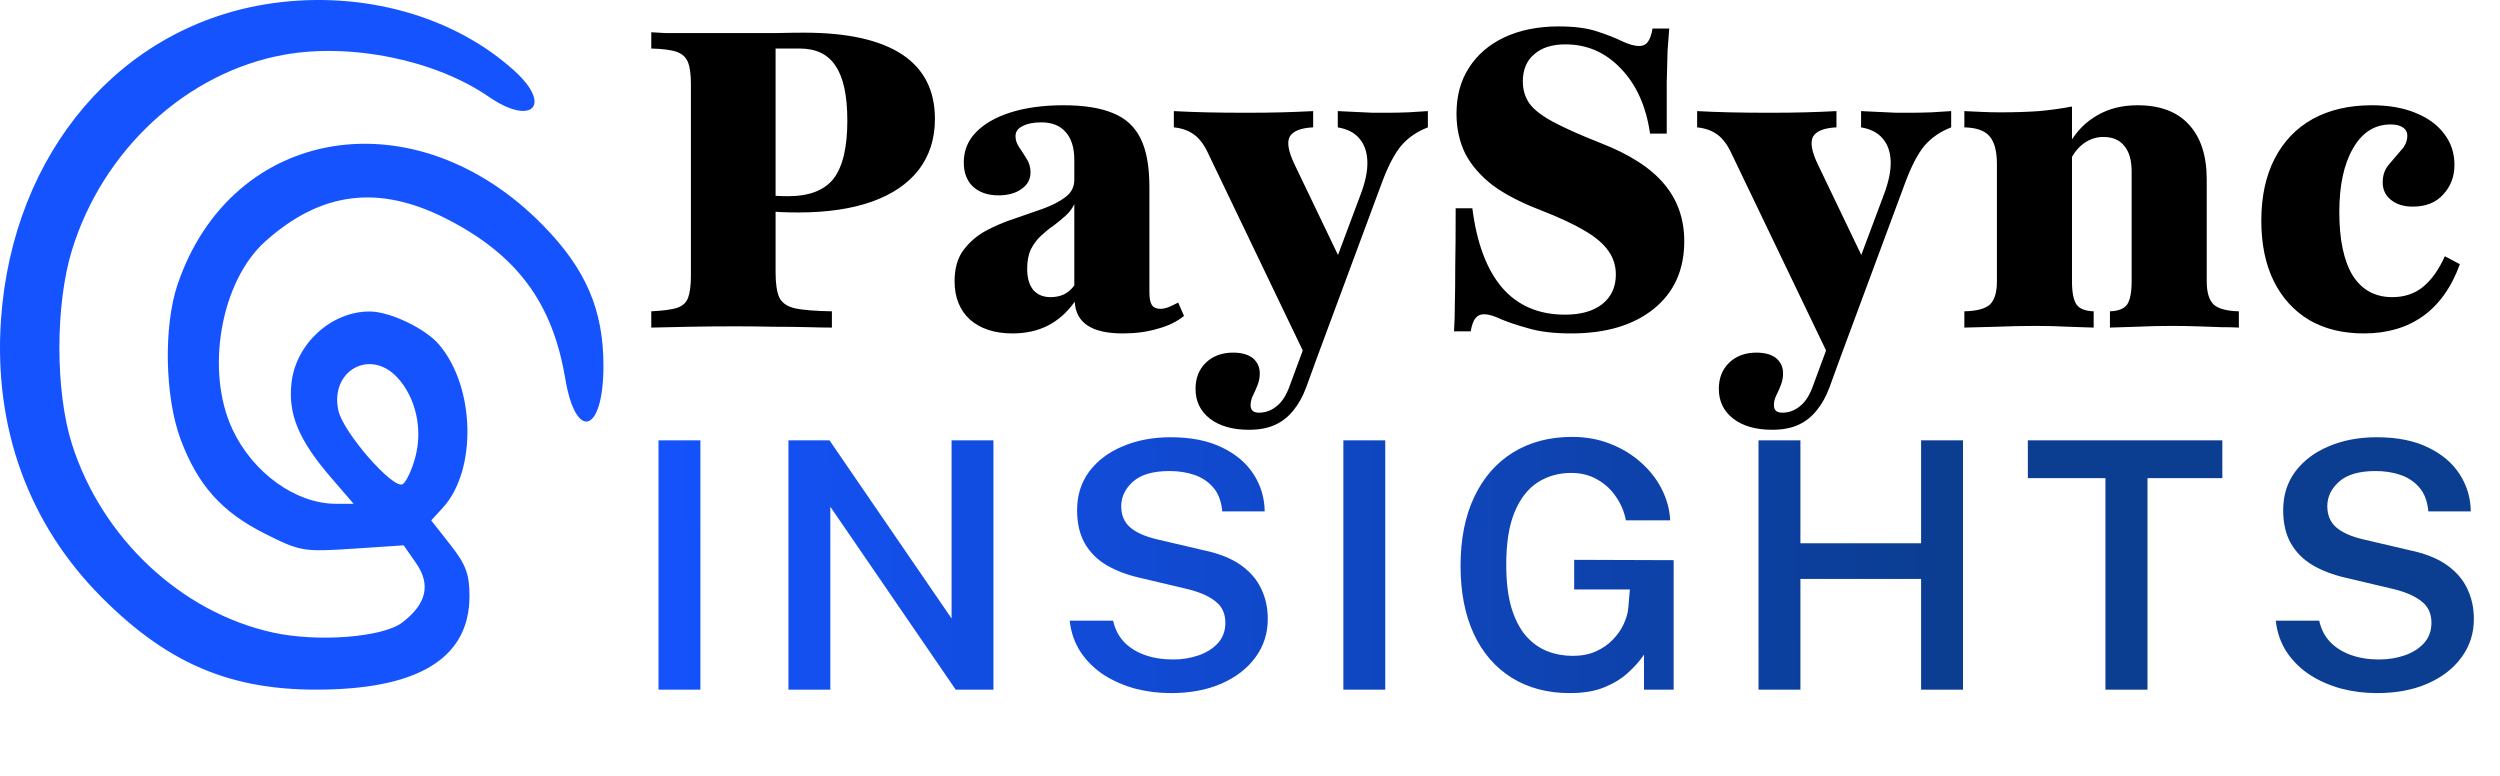
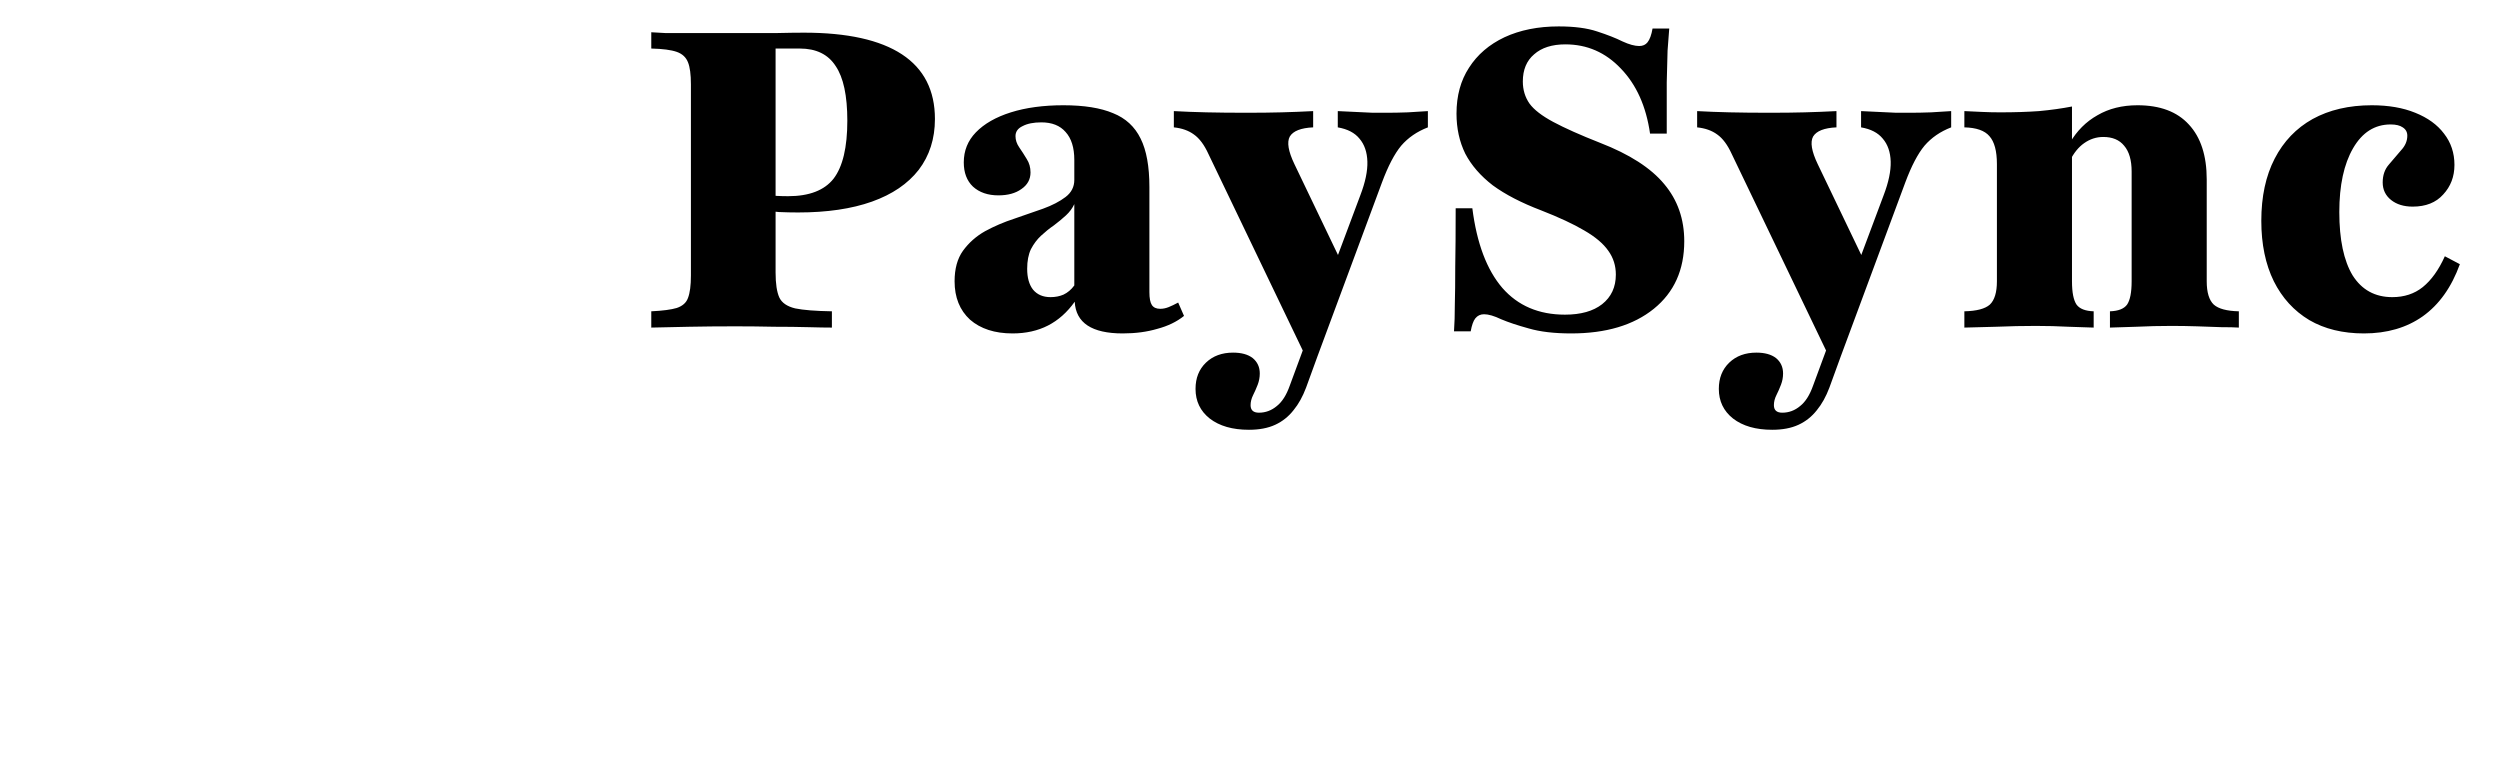
<svg xmlns="http://www.w3.org/2000/svg" width="145" height="45" viewBox="0 0 145 45" fill="none">
  <path d="M37.774 19V18.056C38.435 18.024 38.927 17.96 39.25 17.863C39.589 17.75 39.806 17.556 39.903 17.282C40.016 16.992 40.073 16.556 40.073 15.976V4.895C40.073 4.315 40.016 3.887 39.903 3.613C39.79 3.323 39.573 3.121 39.25 3.008C38.927 2.895 38.435 2.831 37.774 2.815V1.871C37.984 1.887 38.266 1.903 38.621 1.919C38.976 1.919 39.435 1.919 40 1.919C40.581 1.919 41.298 1.919 42.153 1.919C43.331 1.919 44.266 1.919 44.96 1.919C45.653 1.903 46.21 1.895 46.629 1.895C49.145 1.895 51.04 2.315 52.315 3.153C53.589 3.992 54.226 5.242 54.226 6.903C54.226 8.048 53.911 9.032 53.282 9.855C52.653 10.661 51.75 11.274 50.573 11.694C49.395 12.113 47.968 12.323 46.29 12.323C45.919 12.323 45.548 12.315 45.177 12.298C44.806 12.266 44.46 12.226 44.137 12.177C43.831 12.113 43.565 12.048 43.339 11.984V11.065C43.645 11.161 44 11.242 44.403 11.306C44.806 11.355 45.242 11.379 45.71 11.379C46.935 11.379 47.815 11.04 48.347 10.363C48.879 9.669 49.145 8.548 49.145 7C49.145 5.548 48.919 4.492 48.468 3.831C48.032 3.153 47.339 2.815 46.387 2.815H44.984V15.806C44.984 16.452 45.056 16.936 45.202 17.258C45.347 17.564 45.653 17.774 46.121 17.887C46.589 17.984 47.298 18.04 48.25 18.056V19C47.911 19 47.452 18.992 46.871 18.976C46.29 18.96 45.637 18.952 44.911 18.952C44.185 18.936 43.435 18.927 42.661 18.927C41.677 18.927 40.782 18.936 39.976 18.952C39.185 18.968 38.452 18.984 37.774 19ZM58.729 19.339C57.697 19.339 56.874 19.073 56.261 18.54C55.665 17.992 55.366 17.25 55.366 16.314C55.366 15.589 55.528 15 55.85 14.548C56.189 14.081 56.616 13.702 57.132 13.411C57.665 13.121 58.229 12.879 58.826 12.685C59.423 12.476 59.979 12.282 60.495 12.105C61.028 11.911 61.463 11.685 61.802 11.427C62.141 11.169 62.31 10.839 62.31 10.435V9.274C62.31 8.565 62.141 8.024 61.802 7.653C61.479 7.282 61.011 7.097 60.399 7.097C59.947 7.097 59.584 7.169 59.31 7.315C59.036 7.444 58.899 7.637 58.899 7.895C58.899 8.121 58.971 8.339 59.116 8.548C59.261 8.758 59.407 8.984 59.552 9.226C59.697 9.452 59.77 9.71 59.77 10C59.77 10.403 59.592 10.726 59.237 10.968C58.899 11.21 58.455 11.331 57.907 11.331C57.294 11.331 56.802 11.161 56.431 10.823C56.076 10.484 55.899 10.016 55.899 9.419C55.899 8.742 56.132 8.161 56.6 7.677C57.084 7.177 57.761 6.79 58.632 6.516C59.503 6.242 60.52 6.105 61.681 6.105C62.874 6.105 63.834 6.258 64.56 6.565C65.286 6.855 65.818 7.347 66.157 8.04C66.495 8.718 66.665 9.653 66.665 10.847V16.944C66.665 17.298 66.713 17.548 66.81 17.694C66.907 17.839 67.068 17.911 67.294 17.911C67.455 17.911 67.616 17.879 67.778 17.814C67.939 17.75 68.124 17.661 68.334 17.548L68.673 18.323C68.253 18.661 67.737 18.911 67.124 19.073C66.528 19.25 65.858 19.339 65.116 19.339C63.326 19.339 62.399 18.726 62.334 17.5C61.899 18.113 61.382 18.573 60.786 18.879C60.189 19.186 59.503 19.339 58.729 19.339ZM60.931 17.234C61.205 17.234 61.455 17.186 61.681 17.089C61.923 16.976 62.132 16.798 62.31 16.556V11.839C62.197 12.081 62.036 12.298 61.826 12.492C61.616 12.685 61.382 12.879 61.124 13.073C60.866 13.25 60.616 13.452 60.374 13.677C60.149 13.887 59.955 14.145 59.794 14.452C59.649 14.758 59.576 15.137 59.576 15.589C59.576 16.105 59.689 16.508 59.915 16.798C60.157 17.089 60.495 17.234 60.931 17.234ZM75.921 21.081L70.091 8.935C69.849 8.403 69.567 8.024 69.244 7.798C68.938 7.573 68.55 7.435 68.083 7.387V6.444C68.663 6.476 69.292 6.5 69.97 6.516C70.647 6.532 71.421 6.54 72.292 6.54C73.067 6.54 73.744 6.532 74.325 6.516C74.921 6.5 75.534 6.476 76.163 6.444V7.387C75.454 7.419 75.002 7.597 74.808 7.919C74.631 8.242 74.72 8.774 75.075 9.516L77.905 15.419L77.204 15.855L78.897 11.331C79.188 10.573 79.325 9.919 79.308 9.371C79.292 8.823 79.139 8.379 78.849 8.04C78.575 7.702 78.155 7.484 77.591 7.387V6.444C77.913 6.46 78.252 6.476 78.607 6.492C78.962 6.508 79.3 6.524 79.623 6.54C79.946 6.54 80.228 6.54 80.47 6.54C80.808 6.54 81.204 6.532 81.655 6.516C82.107 6.484 82.494 6.46 82.817 6.444V7.387C82.188 7.629 81.671 7.984 81.268 8.452C80.881 8.919 80.51 9.629 80.155 10.581L76.26 21.081H75.921ZM72.438 24.927C71.486 24.927 70.728 24.71 70.163 24.274C69.615 23.839 69.341 23.266 69.341 22.556C69.341 21.927 69.542 21.419 69.946 21.032C70.349 20.645 70.873 20.452 71.518 20.452C72.002 20.452 72.381 20.556 72.655 20.766C72.929 20.992 73.067 21.29 73.067 21.661C73.067 21.887 73.026 22.105 72.946 22.314C72.865 22.524 72.776 22.726 72.679 22.919C72.583 23.113 72.534 23.306 72.534 23.5C72.534 23.79 72.696 23.936 73.018 23.936C73.405 23.936 73.752 23.806 74.058 23.548C74.365 23.306 74.615 22.911 74.808 22.363L76.381 18.105L77.276 18.298L75.752 22.484C75.558 23 75.317 23.436 75.026 23.79C74.736 24.161 74.381 24.444 73.962 24.637C73.542 24.831 73.034 24.927 72.438 24.927ZM91.13 19.339C90.146 19.339 89.324 19.242 88.662 19.048C88.017 18.871 87.485 18.694 87.066 18.516C86.662 18.323 86.332 18.226 86.074 18.226C85.864 18.226 85.695 18.306 85.566 18.468C85.453 18.613 85.364 18.863 85.3 19.218H84.332C84.364 18.766 84.38 18.25 84.38 17.669C84.396 17.089 84.404 16.355 84.404 15.468C84.421 14.581 84.429 13.452 84.429 12.081H85.396C85.654 14.113 86.235 15.653 87.138 16.702C88.041 17.734 89.251 18.25 90.767 18.25C91.687 18.25 92.404 18.048 92.921 17.645C93.453 17.226 93.719 16.653 93.719 15.927C93.719 15.411 93.574 14.952 93.284 14.548C92.993 14.129 92.525 13.734 91.88 13.363C91.251 12.992 90.421 12.605 89.388 12.202C88.243 11.766 87.308 11.282 86.582 10.75C85.872 10.202 85.34 9.589 84.985 8.911C84.646 8.218 84.477 7.444 84.477 6.589C84.477 5.556 84.719 4.669 85.203 3.927C85.687 3.169 86.372 2.581 87.259 2.161C88.162 1.742 89.211 1.532 90.404 1.532C91.308 1.532 92.05 1.629 92.63 1.823C93.227 2.016 93.719 2.21 94.106 2.403C94.493 2.581 94.816 2.669 95.074 2.669C95.284 2.669 95.445 2.597 95.558 2.452C95.687 2.29 95.784 2.024 95.848 1.653H96.816C96.784 2.04 96.751 2.468 96.719 2.935C96.703 3.403 96.687 4.016 96.671 4.774C96.671 5.516 96.671 6.508 96.671 7.75H95.703C95.477 6.169 94.912 4.911 94.009 3.976C93.122 3.04 92.05 2.573 90.791 2.573C90.017 2.573 89.412 2.766 88.977 3.153C88.541 3.524 88.324 4.048 88.324 4.726C88.324 5.21 88.453 5.637 88.711 6.008C88.969 6.363 89.429 6.718 90.09 7.073C90.751 7.427 91.654 7.831 92.8 8.282C94.509 8.944 95.751 9.742 96.525 10.677C97.3 11.597 97.687 12.702 97.687 13.992C97.687 15.653 97.098 16.96 95.921 17.911C94.743 18.863 93.146 19.339 91.13 19.339ZM106.273 21.081L100.442 8.935C100.2 8.403 99.918 8.024 99.596 7.798C99.289 7.573 98.902 7.435 98.434 7.387V6.444C99.015 6.476 99.644 6.5 100.321 6.516C100.999 6.532 101.773 6.54 102.644 6.54C103.418 6.54 104.096 6.532 104.676 6.516C105.273 6.5 105.886 6.476 106.515 6.444V7.387C105.805 7.419 105.354 7.597 105.16 7.919C104.983 8.242 105.071 8.774 105.426 9.516L108.257 15.419L107.555 15.855L109.249 11.331C109.539 10.573 109.676 9.919 109.66 9.371C109.644 8.823 109.491 8.379 109.2 8.04C108.926 7.702 108.507 7.484 107.942 7.387V6.444C108.265 6.46 108.604 6.476 108.958 6.492C109.313 6.508 109.652 6.524 109.975 6.54C110.297 6.54 110.579 6.54 110.821 6.54C111.16 6.54 111.555 6.532 112.007 6.516C112.458 6.484 112.846 6.46 113.168 6.444V7.387C112.539 7.629 112.023 7.984 111.62 8.452C111.233 8.919 110.862 9.629 110.507 10.581L106.612 21.081H106.273ZM102.789 24.927C101.837 24.927 101.079 24.71 100.515 24.274C99.966 23.839 99.692 23.266 99.692 22.556C99.692 21.927 99.894 21.419 100.297 21.032C100.7 20.645 101.225 20.452 101.87 20.452C102.354 20.452 102.733 20.556 103.007 20.766C103.281 20.992 103.418 21.29 103.418 21.661C103.418 21.887 103.378 22.105 103.297 22.314C103.216 22.524 103.128 22.726 103.031 22.919C102.934 23.113 102.886 23.306 102.886 23.5C102.886 23.79 103.047 23.936 103.37 23.936C103.757 23.936 104.104 23.806 104.41 23.548C104.716 23.306 104.966 22.911 105.16 22.363L106.733 18.105L107.628 18.298L106.104 22.484C105.91 23 105.668 23.436 105.378 23.79C105.087 24.161 104.733 24.444 104.313 24.637C103.894 24.831 103.386 24.927 102.789 24.927ZM122.377 19V18.056C122.861 18.04 123.191 17.911 123.369 17.669C123.546 17.411 123.635 16.96 123.635 16.314V9.952C123.635 9.29 123.49 8.79 123.2 8.452C122.925 8.113 122.522 7.944 121.99 7.944C121.587 7.944 121.216 8.065 120.877 8.306C120.554 8.532 120.28 8.871 120.054 9.323V8.282C120.458 7.589 120.99 7.056 121.651 6.685C122.312 6.298 123.087 6.105 123.974 6.105C125.28 6.105 126.272 6.476 126.95 7.218C127.643 7.96 127.99 9.024 127.99 10.411V16.314C127.99 16.96 128.127 17.411 128.401 17.669C128.675 17.911 129.159 18.04 129.853 18.056V19C129.611 18.984 129.272 18.976 128.837 18.976C128.417 18.96 127.95 18.944 127.433 18.927C126.933 18.911 126.433 18.903 125.933 18.903C125.256 18.903 124.579 18.919 123.901 18.952C123.224 18.968 122.716 18.984 122.377 19ZM113.933 19V18.056C114.643 18.04 115.135 17.911 115.409 17.669C115.683 17.411 115.821 16.96 115.821 16.314V9.516C115.821 8.758 115.675 8.218 115.385 7.895C115.111 7.573 114.627 7.403 113.933 7.387V6.444C114.304 6.46 114.651 6.476 114.974 6.492C115.312 6.508 115.659 6.516 116.014 6.516C116.837 6.516 117.587 6.492 118.264 6.444C118.958 6.379 119.595 6.29 120.175 6.177V16.314C120.175 16.96 120.264 17.411 120.441 17.669C120.619 17.911 120.95 18.04 121.433 18.056V19C121.095 18.984 120.611 18.968 119.982 18.952C119.369 18.919 118.732 18.903 118.071 18.903C117.329 18.903 116.562 18.919 115.772 18.952C114.982 18.968 114.369 18.984 113.933 19ZM137.108 19.339C135.882 19.339 134.825 19.081 133.938 18.564C133.051 18.032 132.366 17.282 131.882 16.314C131.398 15.331 131.156 14.161 131.156 12.806C131.156 11.403 131.414 10.202 131.93 9.202C132.446 8.202 133.18 7.435 134.132 6.903C135.1 6.371 136.245 6.105 137.567 6.105C138.535 6.105 139.374 6.25 140.083 6.54C140.809 6.831 141.366 7.234 141.753 7.75C142.156 8.266 142.358 8.871 142.358 9.565C142.358 10.242 142.14 10.815 141.704 11.282C141.285 11.75 140.696 11.984 139.938 11.984C139.422 11.984 139.003 11.855 138.68 11.597C138.358 11.339 138.196 11 138.196 10.581C138.196 10.161 138.317 9.815 138.559 9.54C138.801 9.25 139.035 8.976 139.261 8.718C139.503 8.46 139.624 8.177 139.624 7.871C139.624 7.661 139.535 7.5 139.358 7.387C139.196 7.274 138.962 7.218 138.656 7.218C137.737 7.218 137.011 7.677 136.479 8.597C135.946 9.516 135.68 10.75 135.68 12.298C135.68 13.895 135.938 15.121 136.454 15.976C136.987 16.814 137.753 17.234 138.753 17.234C139.446 17.234 140.035 17.04 140.519 16.653C141.019 16.25 141.446 15.653 141.801 14.863L142.672 15.323C142.188 16.661 141.471 17.669 140.519 18.347C139.583 19.008 138.446 19.339 137.108 19.339Z" fill="black" />
-   <path d="M38.193 40V25.54H40.623V40H38.193ZM45.73 40V25.54H48.111L55.191 35.87V25.54H57.62V40H55.431L48.16 29.39V40H45.73ZM67.911 40.2C67.191 40.2 66.501 40.113 65.841 39.94C65.181 39.76 64.578 39.497 64.031 39.15C63.491 38.797 63.044 38.36 62.691 37.84C62.338 37.313 62.121 36.7 62.041 36H64.561C64.668 36.487 64.878 36.897 65.191 37.23C65.511 37.563 65.914 37.817 66.401 37.99C66.888 38.163 67.431 38.25 68.031 38.25C68.564 38.25 69.061 38.17 69.521 38.01C69.981 37.85 70.354 37.613 70.641 37.3C70.928 36.98 71.071 36.587 71.071 36.12C71.071 35.593 70.884 35.183 70.511 34.89C70.144 34.59 69.618 34.353 68.931 34.18L66.101 33.51C65.368 33.343 64.728 33.1 64.181 32.78C63.641 32.46 63.221 32.04 62.921 31.52C62.621 30.993 62.471 30.35 62.471 29.59C62.471 28.723 62.708 27.973 63.181 27.34C63.661 26.707 64.311 26.22 65.131 25.88C65.951 25.533 66.874 25.36 67.901 25.36C69.074 25.36 70.064 25.557 70.871 25.95C71.678 26.337 72.291 26.857 72.711 27.51C73.131 28.163 73.344 28.88 73.351 29.66H70.891C70.838 29.08 70.668 28.623 70.381 28.29C70.094 27.95 69.731 27.703 69.291 27.55C68.851 27.397 68.364 27.32 67.831 27.32C66.884 27.32 66.181 27.523 65.721 27.93C65.261 28.337 65.031 28.813 65.031 29.36C65.031 29.873 65.201 30.28 65.541 30.58C65.881 30.88 66.401 31.113 67.101 31.28L69.791 31.91C70.691 32.097 71.414 32.383 71.961 32.77C72.508 33.157 72.904 33.617 73.151 34.15C73.404 34.677 73.531 35.26 73.531 35.9C73.531 36.74 73.291 37.483 72.811 38.13C72.338 38.777 71.681 39.283 70.841 39.65C70.001 40.017 69.024 40.2 67.911 40.2ZM77.915 40V25.54H80.345V40H77.915ZM91.052 40.2C89.759 40.2 88.636 39.903 87.682 39.31C86.729 38.717 85.996 37.87 85.482 36.77C84.969 35.663 84.712 34.343 84.712 32.81C84.712 31.263 84.979 29.93 85.512 28.81C86.046 27.69 86.796 26.833 87.762 26.24C88.736 25.64 89.876 25.34 91.182 25.34C91.982 25.34 92.719 25.473 93.392 25.74C94.072 26.007 94.666 26.367 95.172 26.82C95.686 27.273 96.089 27.79 96.382 28.37C96.676 28.95 96.839 29.553 96.872 30.18H94.302C94.209 29.687 94.019 29.233 93.732 28.82C93.452 28.4 93.089 28.063 92.642 27.81C92.202 27.557 91.699 27.43 91.132 27.43C90.406 27.43 89.756 27.613 89.182 27.98C88.616 28.347 88.169 28.923 87.842 29.71C87.522 30.49 87.362 31.503 87.362 32.75C87.362 33.737 87.462 34.57 87.662 35.25C87.869 35.923 88.149 36.467 88.502 36.88C88.862 37.287 89.276 37.583 89.742 37.77C90.209 37.95 90.702 38.04 91.222 38.04C91.729 38.04 92.176 37.953 92.562 37.78C92.949 37.607 93.276 37.38 93.542 37.1C93.816 36.82 94.026 36.52 94.172 36.2C94.326 35.873 94.416 35.557 94.442 35.25L94.532 34.19H91.302V32.47L97.072 32.49V40H95.352V37.97C95.106 38.337 94.792 38.69 94.412 39.03C94.039 39.37 93.579 39.65 93.032 39.87C92.492 40.09 91.832 40.2 91.052 40.2ZM101.994 40V25.54H104.424V31.51H111.424V25.54H113.854V40H111.424V33.58H104.424V40H101.994ZM122.115 40V27.73H117.615V25.54H128.895V27.73H124.555V40H122.115ZM137.864 40.2C137.144 40.2 136.454 40.113 135.794 39.94C135.134 39.76 134.531 39.497 133.984 39.15C133.444 38.797 132.998 38.36 132.644 37.84C132.291 37.313 132.074 36.7 131.994 36H134.514C134.621 36.487 134.831 36.897 135.144 37.23C135.464 37.563 135.868 37.817 136.354 37.99C136.841 38.163 137.384 38.25 137.984 38.25C138.518 38.25 139.014 38.17 139.474 38.01C139.934 37.85 140.308 37.613 140.594 37.3C140.881 36.98 141.024 36.587 141.024 36.12C141.024 35.593 140.838 35.183 140.464 34.89C140.098 34.59 139.571 34.353 138.884 34.18L136.054 33.51C135.321 33.343 134.681 33.1 134.134 32.78C133.594 32.46 133.174 32.04 132.874 31.52C132.574 30.993 132.424 30.35 132.424 29.59C132.424 28.723 132.661 27.973 133.134 27.34C133.614 26.707 134.264 26.22 135.084 25.88C135.904 25.533 136.828 25.36 137.854 25.36C139.028 25.36 140.018 25.557 140.824 25.95C141.631 26.337 142.244 26.857 142.664 27.51C143.084 28.163 143.298 28.88 143.304 29.66H140.844C140.791 29.08 140.621 28.623 140.334 28.29C140.048 27.95 139.684 27.703 139.244 27.55C138.804 27.397 138.318 27.32 137.784 27.32C136.838 27.32 136.134 27.523 135.674 27.93C135.214 28.337 134.984 28.813 134.984 29.36C134.984 29.873 135.154 30.28 135.494 30.58C135.834 30.88 136.354 31.113 137.054 31.28L139.744 31.91C140.644 32.097 141.368 32.383 141.914 32.77C142.461 33.157 142.858 33.617 143.104 34.15C143.358 34.677 143.484 35.26 143.484 35.9C143.484 36.74 143.244 37.483 142.764 38.13C142.291 38.777 141.634 39.283 140.794 39.65C139.954 40.017 138.978 40.2 137.864 40.2Z" fill="url(#paint0_linear_7_7)" />
-   <path fill-rule="evenodd" clip-rule="evenodd" d="M15.78 0.191C7.033 1.436 0.719 8.816 0.055 18.573C-0.369 24.805 1.652 30.379 5.878 34.627C9.921 38.693 13.776 40.213 19.442 39.976C24.617 39.76 27.23 37.949 27.23 34.577C27.23 33.301 27.022 32.742 26.12 31.595L25.011 30.184L25.685 29.448C27.68 27.27 27.562 22.429 25.454 19.973C24.653 19.041 22.602 18.066 21.44 18.066C19.203 18.066 17.155 19.942 16.904 22.222C16.704 24.033 17.33 25.529 19.191 27.69L20.508 29.219H19.477C17.159 29.219 14.674 27.433 13.487 24.912C11.893 21.53 12.796 16.327 15.377 14.01C18.606 11.112 21.956 10.688 25.875 12.68C29.969 14.763 32.044 17.545 32.781 21.943C33.4 25.64 35 25.122 35 21.225C35 17.974 33.991 15.623 31.502 13.077C24.119 5.525 13.45 7.245 10.301 16.494C9.476 18.919 9.558 23.045 10.482 25.501C11.473 28.14 12.862 29.694 15.345 30.944C17.406 31.981 17.603 32.015 20.451 31.826L23.413 31.63L24.132 32.661C25.001 33.909 24.739 35.034 23.328 36.108C22.199 36.967 18.432 37.259 15.832 36.688C10.501 35.52 5.9 31.204 4.172 25.754C3.203 22.695 3.202 17.676 4.171 14.517C5.96 8.682 10.837 4.19 16.484 3.174C20.361 2.478 25.262 3.483 28.342 5.608C30.83 7.324 32.056 6.137 29.864 4.134C26.355 0.927 21.049 -0.559 15.78 0.191ZM23.053 21.905C24.114 23.059 24.523 24.865 24.094 26.496C23.899 27.235 23.568 27.947 23.359 28.08C22.819 28.42 19.896 25.075 19.624 23.805C19.127 21.493 21.477 20.19 23.053 21.905Z" fill="url(#paint1_linear_7_7)" />
  <defs>
    <linearGradient id="paint0_linear_7_7" x1="36" y1="33" x2="112.825" y2="32.317" gradientUnits="userSpaceOnUse">
      <stop stop-color="#1553FF" />
      <stop offset="1" stop-color="#0B3D91" />
    </linearGradient>
    <linearGradient id="paint1_linear_7_7" x1="3.311" y1="20" x2="35" y2="20" gradientUnits="userSpaceOnUse">
      <stop offset="1" stop-color="#1553FF" />
    </linearGradient>
  </defs>
</svg>